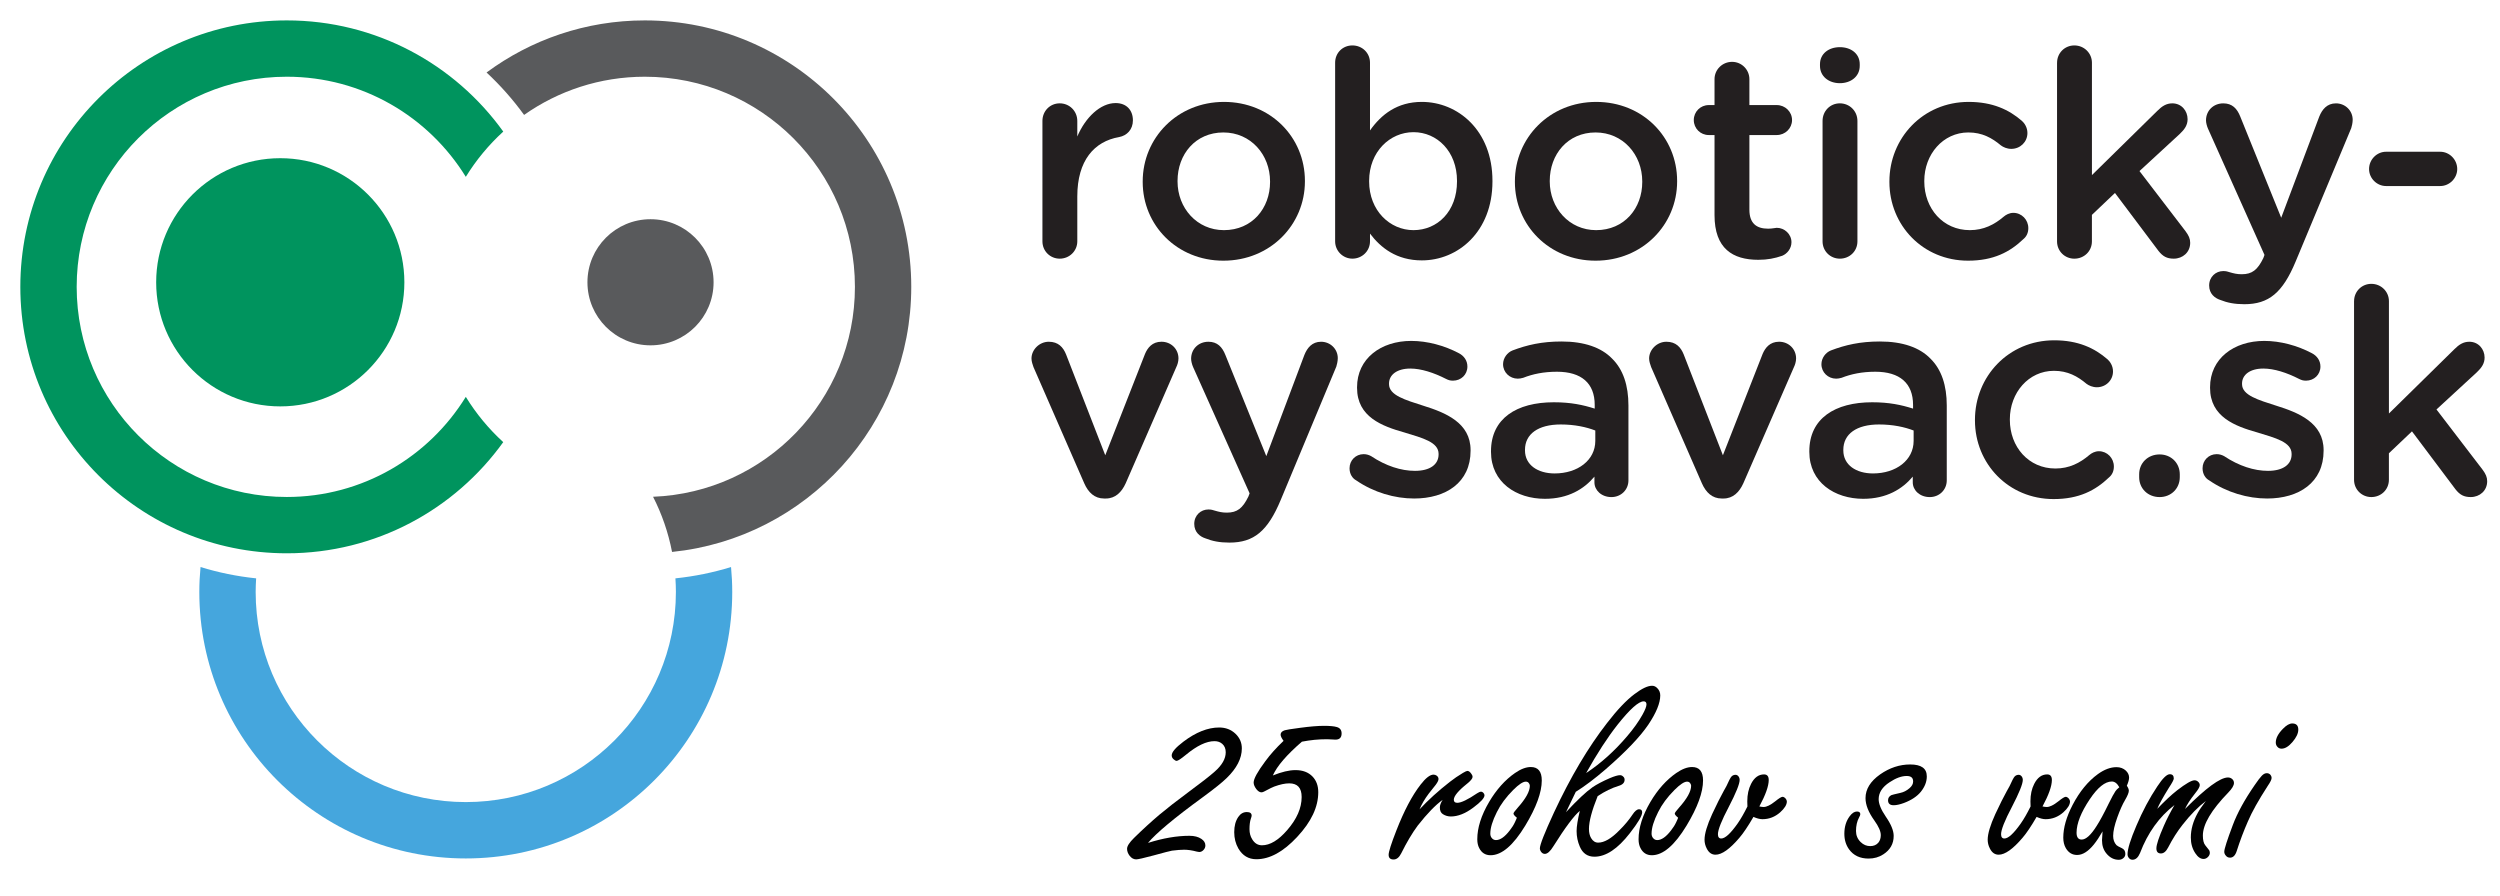
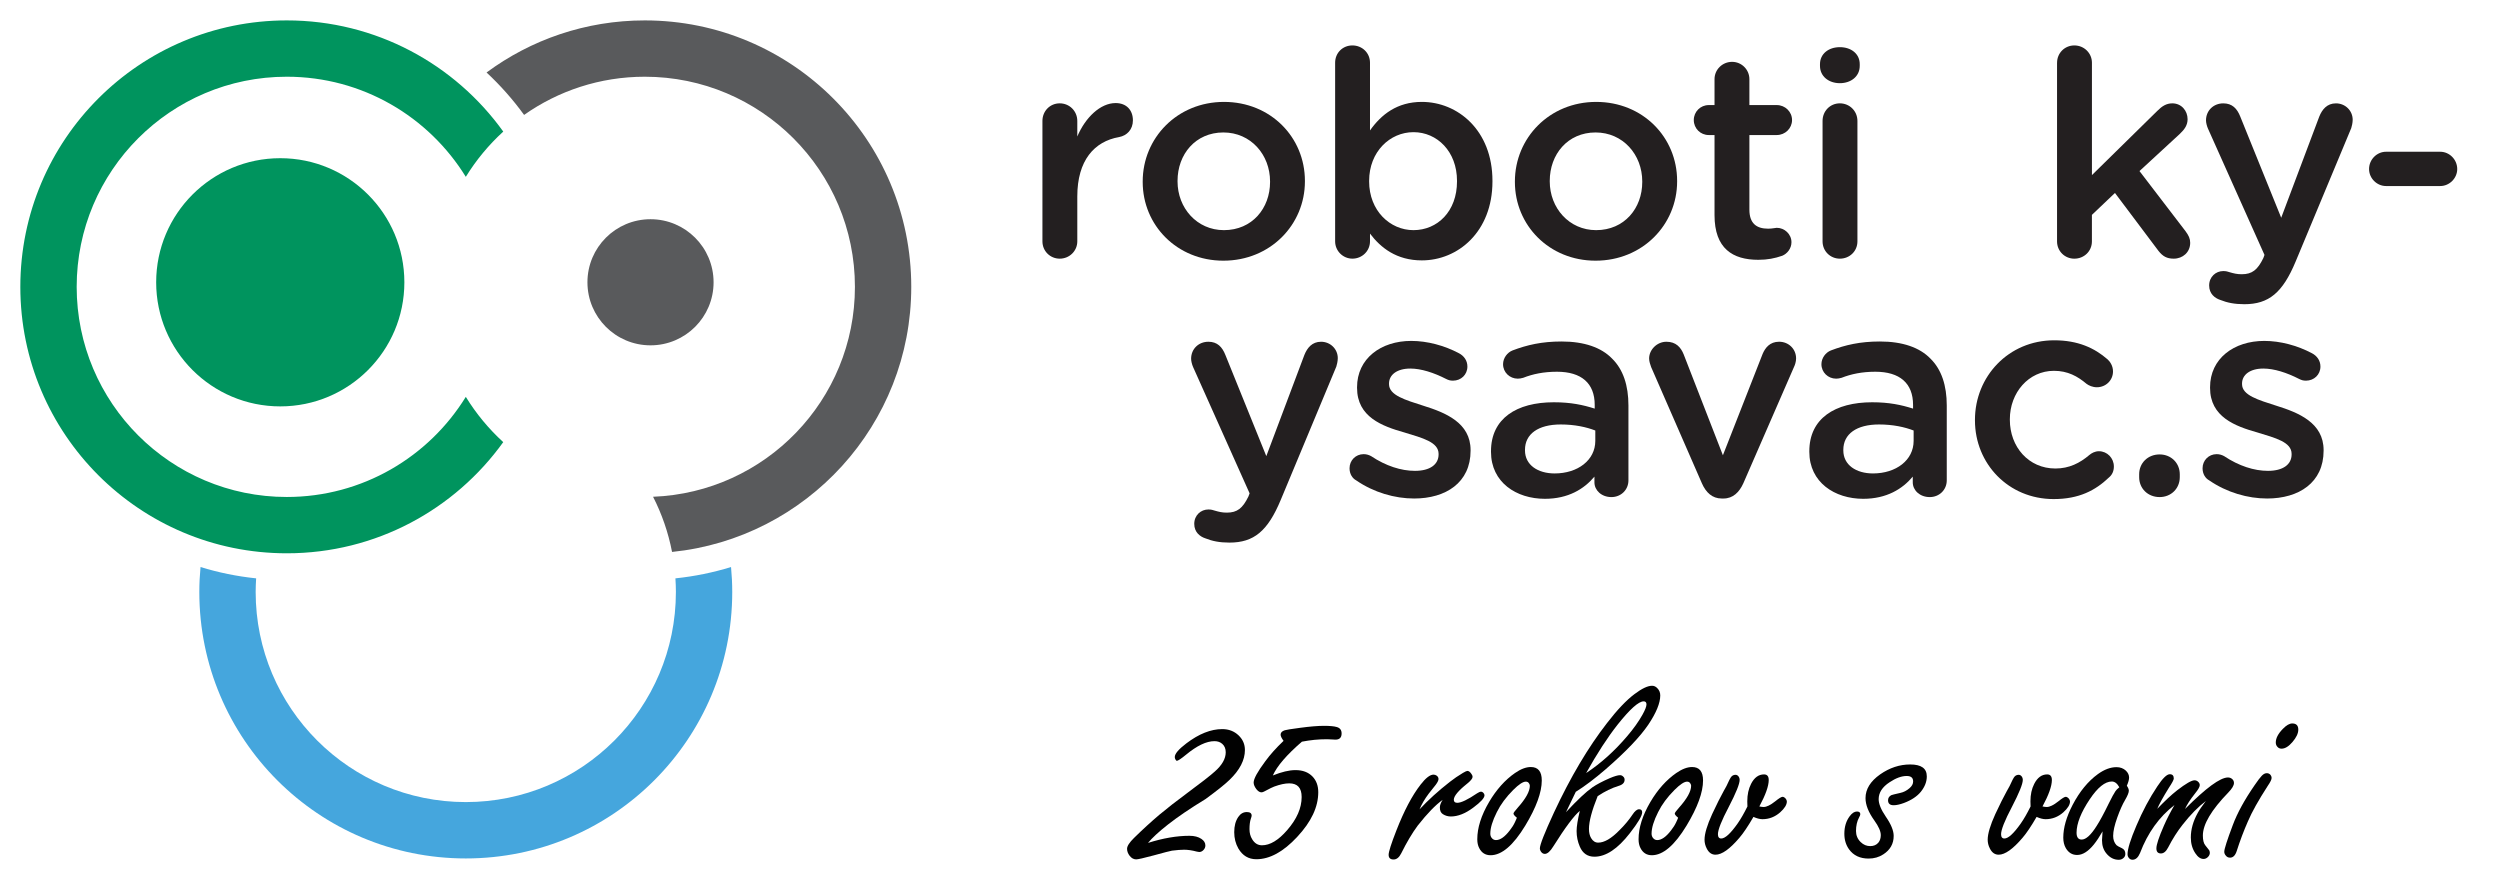
<svg xmlns="http://www.w3.org/2000/svg" version="1.1" id="Vrstva_2" x="0px" y="0px" viewBox="0 0 173 62" style="enable-background:new 0 0 173 62;" xml:space="preserve">
  <style type="text/css">
	.st0{fill:#010101;}
	.st1{fill-rule:evenodd;clip-rule:evenodd;fill:#45A6DD;}
	.st2{fill-rule:evenodd;clip-rule:evenodd;fill:#00945E;}
	.st3{fill-rule:evenodd;clip-rule:evenodd;fill:#595A5C;}
	.st4{fill:#231F20;}
</style>
  <g>
-     <path class="st0" d="M79.442,58.329c1.039-0.328,1.995-0.492,2.867-0.492c0.34,0,0.615,0.071,0.825,0.213   c0.186,0.124,0.278,0.275,0.278,0.455c0,0.118-0.043,0.223-0.13,0.315s-0.186,0.139-0.297,0.139c-0.037,0-0.093-0.009-0.167-0.028   c-0.321-0.086-0.612-0.13-0.872-0.13c-0.229,0-0.51,0.022-0.844,0.065c-0.118,0.019-0.548,0.13-1.29,0.334   c-0.668,0.18-1.063,0.269-1.188,0.269c-0.173,0-0.324-0.083-0.454-0.25c-0.117-0.154-0.177-0.315-0.177-0.482   c0-0.186,0.161-0.436,0.482-0.751c0.606-0.594,1.19-1.128,1.754-1.605c0.531-0.445,1.19-0.958,1.976-1.54   c0.896-0.662,1.516-1.144,1.855-1.447c0.507-0.445,0.761-0.891,0.761-1.336c0-0.247-0.08-0.442-0.241-0.584   c-0.143-0.124-0.321-0.186-0.538-0.186c-0.557,0-1.212,0.313-1.967,0.937c-0.347,0.285-0.563,0.427-0.649,0.427   c-0.062,0-0.133-0.037-0.213-0.111c-0.087-0.074-0.13-0.164-0.13-0.269c0-0.223,0.269-0.538,0.807-0.946   c0.866-0.655,1.691-0.983,2.478-0.983c0.451,0,0.828,0.146,1.132,0.436c0.29,0.278,0.436,0.616,0.436,1.011   c0,0.693-0.353,1.379-1.058,2.06c-0.303,0.297-0.859,0.742-1.67,1.336C81.261,56.606,80.005,57.655,79.442,58.329z" />
+     <path class="st0" d="M79.442,58.329c1.039-0.328,1.995-0.492,2.867-0.492c0.34,0,0.615,0.071,0.825,0.213   c0.186,0.124,0.278,0.275,0.278,0.455c0,0.118-0.043,0.223-0.13,0.315s-0.186,0.139-0.297,0.139c-0.037,0-0.093-0.009-0.167-0.028   c-0.321-0.086-0.612-0.13-0.872-0.13c-0.229,0-0.51,0.022-0.844,0.065c-0.118,0.019-0.548,0.13-1.29,0.334   c-0.668,0.18-1.063,0.269-1.188,0.269c-0.173,0-0.324-0.083-0.454-0.25c-0.117-0.154-0.177-0.315-0.177-0.482   c0-0.186,0.161-0.436,0.482-0.751c0.606-0.594,1.19-1.128,1.754-1.605c0.531-0.445,1.19-0.958,1.976-1.54   c0.896-0.662,1.516-1.144,1.855-1.447c0.507-0.445,0.761-0.891,0.761-1.336c0-0.247-0.08-0.442-0.241-0.584   c-0.143-0.124-0.321-0.186-0.538-0.186c-0.557,0-1.212,0.313-1.967,0.937c-0.347,0.285-0.563,0.427-0.649,0.427   c-0.087-0.074-0.13-0.164-0.13-0.269c0-0.223,0.269-0.538,0.807-0.946   c0.866-0.655,1.691-0.983,2.478-0.983c0.451,0,0.828,0.146,1.132,0.436c0.29,0.278,0.436,0.616,0.436,1.011   c0,0.693-0.353,1.379-1.058,2.06c-0.303,0.297-0.859,0.742-1.67,1.336C81.261,56.606,80.005,57.655,79.442,58.329z" />
    <path class="st0" d="M90.093,51.324c-1.052,0.909-1.723,1.688-2.013,2.338c0.612-0.247,1.135-0.371,1.567-0.371   c0.501,0,0.894,0.148,1.179,0.445c0.266,0.278,0.398,0.64,0.398,1.085c0,1.021-0.485,2.05-1.456,3.089   c-0.959,1.033-1.902,1.549-2.83,1.549c-0.538,0-0.952-0.247-1.243-0.742c-0.191-0.334-0.287-0.711-0.287-1.132   c0-0.427,0.093-0.776,0.278-1.048c0.154-0.229,0.353-0.343,0.594-0.343c0.223,0,0.334,0.083,0.334,0.25   c0,0.037-0.019,0.108-0.056,0.213c-0.063,0.18-0.093,0.421-0.093,0.724c0,0.266,0.062,0.498,0.186,0.696   c0.167,0.278,0.393,0.417,0.677,0.417c0.557,0,1.138-0.349,1.744-1.048c0.668-0.767,1.002-1.531,1.002-2.292   c0-0.315-0.071-0.552-0.213-0.709c-0.143-0.158-0.359-0.237-0.649-0.237c-0.285,0-0.631,0.074-1.039,0.223   c-0.093,0.031-0.319,0.143-0.678,0.334c-0.074,0.043-0.143,0.065-0.204,0.065c-0.117,0-0.235-0.074-0.353-0.223   c-0.124-0.167-0.186-0.318-0.186-0.455c0-0.26,0.27-0.751,0.808-1.475c0.34-0.464,0.761-0.934,1.262-1.41   c-0.137-0.186-0.204-0.328-0.204-0.427c0-0.142,0.096-0.244,0.287-0.306c0.093-0.031,0.442-0.086,1.049-0.167   c0.687-0.093,1.243-0.139,1.67-0.139c0.408,0,0.701,0.028,0.881,0.083c0.223,0.062,0.334,0.21,0.334,0.445   c0,0.285-0.143,0.427-0.427,0.427c-0.062,0-0.186-0.006-0.371-0.019c-0.062-0.006-0.133-0.009-0.213-0.009   c-0.297,0-0.589,0.014-0.877,0.042C90.664,51.227,90.377,51.269,90.093,51.324z" />
    <path class="st0" d="M98.229,56.009c0.605-0.649,1.305-1.283,2.097-1.902c0.284-0.223,0.587-0.43,0.909-0.622   c0.16-0.093,0.263-0.139,0.306-0.139c0.093,0,0.186,0.068,0.278,0.204c0.056,0.074,0.084,0.143,0.084,0.204   c0,0.111-0.118,0.263-0.353,0.455c-0.631,0.501-0.946,0.878-0.946,1.132c0,0.143,0.08,0.213,0.241,0.213   c0.266,0,0.724-0.219,1.373-0.659c0.111-0.074,0.204-0.111,0.278-0.111c0.049,0,0.099,0.025,0.148,0.074   c0.056,0.056,0.083,0.115,0.083,0.176c0,0.186-0.26,0.47-0.779,0.854c-0.544,0.408-1.061,0.612-1.549,0.612   c-0.198,0-0.381-0.052-0.548-0.158c-0.143-0.086-0.213-0.241-0.213-0.464c0-0.154,0.064-0.331,0.194-0.529   c-0.488,0.347-1.063,0.94-1.726,1.781c-0.384,0.52-0.764,1.16-1.141,1.92c-0.143,0.285-0.318,0.427-0.529,0.427   c-0.229,0-0.343-0.108-0.343-0.325c0-0.21,0.18-0.773,0.538-1.688c0.531-1.36,1.088-2.415,1.67-3.164   c0.358-0.464,0.658-0.696,0.899-0.696c0.08,0,0.154,0.025,0.223,0.074c0.08,0.062,0.121,0.139,0.121,0.232s-0.063,0.223-0.186,0.39   c-0.025,0.031-0.189,0.238-0.492,0.622C98.591,55.289,98.378,55.651,98.229,56.009z" />
    <path class="st0" d="M105.93,53.078c0.507,0,0.761,0.31,0.761,0.928c0,0.823-0.381,1.865-1.142,3.126   c-0.829,1.367-1.63,2.05-2.402,2.05c-0.358,0-0.622-0.167-0.789-0.501c-0.086-0.167-0.13-0.368-0.13-0.603   c0-0.792,0.272-1.651,0.816-2.579c0.507-0.859,1.104-1.527,1.791-2.004C105.236,53.217,105.602,53.078,105.93,53.078z    M104.965,56.584c-0.155-0.124-0.232-0.219-0.232-0.288c0-0.049,0.099-0.186,0.297-0.408c0.557-0.625,0.835-1.128,0.835-1.512   c0-0.049-0.016-0.099-0.046-0.148c-0.05-0.093-0.127-0.139-0.232-0.139c-0.198,0-0.488,0.192-0.872,0.575   c-0.495,0.495-0.872,1.005-1.132,1.531c-0.303,0.6-0.454,1.098-0.454,1.494c0,0.105,0.027,0.198,0.083,0.278   c0.08,0.111,0.183,0.167,0.307,0.167c0.297,0,0.615-0.223,0.955-0.668c0.148-0.186,0.27-0.377,0.362-0.575   C104.928,56.693,104.971,56.591,104.965,56.584z" />
    <path class="st0" d="M110.559,55.091c-0.402,0.996-0.603,1.753-0.603,2.273c0,0.254,0.049,0.464,0.148,0.631   c0.123,0.21,0.287,0.315,0.491,0.315c0.421,0,0.906-0.281,1.457-0.844c0.364-0.358,0.671-0.724,0.918-1.095   c0.161-0.247,0.313-0.371,0.455-0.371c0.142,0,0.213,0.071,0.213,0.213c0,0.235-0.284,0.718-0.854,1.447   c-0.841,1.083-1.657,1.624-2.449,1.624c-0.477,0-0.813-0.232-1.011-0.696c-0.148-0.34-0.223-0.699-0.223-1.076   c0-0.315,0.074-0.782,0.223-1.401c-0.402,0.334-1.012,1.15-1.828,2.449c-0.216,0.353-0.414,0.529-0.594,0.529   c-0.093,0-0.173-0.04-0.241-0.121c-0.067-0.086-0.102-0.173-0.102-0.26c0-0.247,0.324-1.073,0.974-2.477   c1.145-2.455,2.369-4.521,3.674-6.197c0.705-0.915,1.339-1.583,1.902-2.004c0.507-0.383,0.912-0.575,1.215-0.575   c0.136,0,0.257,0.056,0.362,0.167c0.136,0.136,0.204,0.303,0.204,0.501c0,0.526-0.275,1.2-0.826,2.022   c-0.575,0.848-1.553,1.871-2.932,3.071c-0.773,0.668-1.469,1.194-2.087,1.577c-0.081,0.161-0.307,0.631-0.678,1.41   c0.773-0.835,1.386-1.41,1.837-1.726c0.291-0.198,0.684-0.405,1.179-0.622c0.334-0.142,0.575-0.213,0.724-0.213   c0.08,0,0.151,0.031,0.213,0.093c0.068,0.056,0.103,0.13,0.103,0.223c0,0.204-0.14,0.347-0.418,0.427   C111.536,54.528,111.054,54.763,110.559,55.091z M109.761,53.495c1.015-0.668,1.961-1.518,2.839-2.551   c0.439-0.513,0.792-1.008,1.058-1.484c0.186-0.334,0.278-0.572,0.278-0.714c0-0.142-0.064-0.213-0.194-0.213   c-0.347,0-0.943,0.532-1.791,1.596C111.251,51.012,110.521,52.135,109.761,53.495z" />
    <path class="st0" d="M117.09,53.078c0.507,0,0.761,0.31,0.761,0.928c0,0.823-0.38,1.865-1.141,3.126   c-0.829,1.367-1.63,2.05-2.403,2.05c-0.358,0-0.621-0.167-0.788-0.501c-0.087-0.167-0.13-0.368-0.13-0.603   c0-0.792,0.272-1.651,0.816-2.579c0.507-0.859,1.104-1.527,1.79-2.004C116.397,53.217,116.762,53.078,117.09,53.078z    M116.125,56.584c-0.154-0.124-0.231-0.219-0.231-0.288c0-0.049,0.099-0.186,0.297-0.408c0.557-0.625,0.835-1.128,0.835-1.512   c0-0.049-0.016-0.099-0.047-0.148c-0.05-0.093-0.127-0.139-0.231-0.139c-0.198,0-0.489,0.192-0.872,0.575   c-0.495,0.495-0.872,1.005-1.132,1.531c-0.304,0.6-0.455,1.098-0.455,1.494c0,0.105,0.028,0.198,0.084,0.278   c0.08,0.111,0.182,0.167,0.306,0.167c0.297,0,0.615-0.223,0.956-0.668c0.148-0.186,0.269-0.377,0.361-0.575   C116.088,56.693,116.131,56.591,116.125,56.584z" />
    <path class="st0" d="M121.339,56.529c-0.377,0.649-0.702,1.132-0.974,1.447c-0.662,0.779-1.213,1.169-1.651,1.169   c-0.266,0-0.47-0.145-0.612-0.436c-0.099-0.191-0.148-0.393-0.148-0.603c0-0.408,0.176-0.999,0.528-1.772   c0.315-0.674,0.581-1.206,0.798-1.596c0.161-0.278,0.257-0.46,0.288-0.547c0.074-0.167,0.139-0.293,0.194-0.38   c0.08-0.13,0.191-0.195,0.334-0.195c0.074,0,0.14,0.031,0.195,0.093c0.062,0.074,0.093,0.161,0.093,0.26   c0,0.278-0.251,0.9-0.752,1.865c-0.501,0.953-0.751,1.583-0.751,1.893c0,0.198,0.077,0.297,0.231,0.297   c0.266,0,0.644-0.346,1.132-1.039c0.217-0.309,0.442-0.702,0.678-1.178c-0.007-0.154-0.01-0.272-0.01-0.353   c0-0.464,0.087-0.866,0.26-1.206c0.223-0.439,0.522-0.659,0.9-0.659c0.216,0,0.324,0.13,0.324,0.39   c0,0.415-0.217,1.024-0.649,1.828c0.124,0.025,0.223,0.037,0.297,0.037c0.204,0,0.47-0.13,0.798-0.39   c0.26-0.21,0.43-0.315,0.511-0.315c0.067,0,0.139,0.041,0.213,0.121c0.056,0.068,0.084,0.136,0.084,0.204   c0,0.223-0.155,0.473-0.464,0.751c-0.359,0.315-0.768,0.473-1.225,0.473C121.781,56.687,121.574,56.634,121.339,56.529z" />
    <path class="st0" d="M132.185,52.901c0.383,0,0.671,0.068,0.862,0.204c0.191,0.136,0.288,0.343,0.288,0.622   c0,0.365-0.137,0.718-0.408,1.058c-0.26,0.322-0.649,0.582-1.169,0.779c-0.285,0.105-0.523,0.158-0.715,0.158   c-0.26,0-0.39-0.114-0.39-0.343c0-0.154,0.074-0.272,0.223-0.353c0.037-0.019,0.247-0.071,0.631-0.158   c0.229-0.049,0.439-0.158,0.631-0.325c0.167-0.142,0.251-0.297,0.251-0.464c0-0.13-0.037-0.226-0.111-0.288   c-0.074-0.062-0.186-0.093-0.334-0.093c-0.359,0-0.755,0.146-1.188,0.436c-0.501,0.328-0.752,0.718-0.752,1.169   c0,0.322,0.164,0.724,0.492,1.206c0.364,0.526,0.547,0.971,0.547,1.336c0,0.544-0.241,0.971-0.724,1.28   c-0.297,0.192-0.634,0.288-1.011,0.288c-0.594,0-1.045-0.213-1.354-0.64c-0.217-0.303-0.325-0.662-0.325-1.076   c0-0.482,0.124-0.887,0.371-1.215c0.161-0.216,0.328-0.325,0.501-0.325c0.154,0,0.232,0.062,0.232,0.186   c0,0.05-0.028,0.124-0.084,0.223c-0.143,0.266-0.213,0.579-0.213,0.937c0,0.303,0.107,0.56,0.324,0.77   c0.191,0.186,0.411,0.278,0.659,0.278c0.241,0,0.43-0.08,0.565-0.241c0.111-0.136,0.167-0.309,0.167-0.52   c0-0.26-0.148-0.597-0.445-1.011c-0.408-0.569-0.612-1.085-0.612-1.549c0-0.618,0.337-1.166,1.012-1.642   C130.762,53.13,131.454,52.901,132.185,52.901z" />
    <path class="st0" d="M140.933,56.529c-0.377,0.649-0.702,1.132-0.974,1.447c-0.662,0.779-1.213,1.169-1.651,1.169   c-0.266,0-0.47-0.145-0.612-0.436c-0.099-0.191-0.148-0.393-0.148-0.603c0-0.408,0.176-0.999,0.528-1.772   c0.315-0.674,0.581-1.206,0.798-1.596c0.161-0.278,0.257-0.46,0.288-0.547c0.074-0.167,0.139-0.293,0.194-0.38   c0.08-0.13,0.191-0.195,0.334-0.195c0.074,0,0.14,0.031,0.195,0.093c0.062,0.074,0.093,0.161,0.093,0.26   c0,0.278-0.251,0.9-0.752,1.865c-0.501,0.953-0.751,1.583-0.751,1.893c0,0.198,0.077,0.297,0.231,0.297   c0.266,0,0.644-0.346,1.132-1.039c0.217-0.309,0.442-0.702,0.678-1.178c-0.007-0.154-0.01-0.272-0.01-0.353   c0-0.464,0.087-0.866,0.26-1.206c0.223-0.439,0.522-0.659,0.9-0.659c0.216,0,0.324,0.13,0.324,0.39   c0,0.415-0.217,1.024-0.649,1.828c0.124,0.025,0.223,0.037,0.297,0.037c0.204,0,0.47-0.13,0.798-0.39   c0.26-0.21,0.43-0.315,0.511-0.315c0.067,0,0.139,0.041,0.213,0.121c0.056,0.068,0.084,0.136,0.084,0.204   c0,0.223-0.155,0.473-0.464,0.751c-0.359,0.315-0.768,0.473-1.225,0.473C141.375,56.687,141.168,56.634,140.933,56.529z" />
    <path class="st0" d="M145.497,57.531c-0.204,0.359-0.405,0.662-0.603,0.909c-0.39,0.482-0.776,0.724-1.16,0.724   c-0.334,0-0.594-0.158-0.779-0.473c-0.117-0.204-0.176-0.445-0.176-0.724c0-0.687,0.217-1.444,0.649-2.273   c0.482-0.921,1.063-1.629,1.744-2.125c0.445-0.321,0.875-0.482,1.289-0.482c0.26,0,0.477,0.081,0.649,0.241   c0.148,0.143,0.223,0.303,0.223,0.482c0,0.136-0.053,0.325-0.157,0.566c0.093,0.13,0.139,0.245,0.139,0.343   c0,0.13-0.087,0.343-0.26,0.64c-0.18,0.303-0.358,0.705-0.538,1.206c-0.191,0.532-0.287,0.959-0.287,1.28   c0,0.26,0.077,0.473,0.231,0.64c0.043,0.043,0.17,0.115,0.381,0.213c0.154,0.074,0.231,0.204,0.231,0.39   c0,0.118-0.043,0.213-0.13,0.288c-0.093,0.081-0.201,0.121-0.324,0.121c-0.334,0-0.622-0.148-0.863-0.445   c-0.198-0.241-0.297-0.544-0.297-0.909C145.46,58.02,145.473,57.815,145.497,57.531z M146.657,54.479   c-0.074-0.136-0.155-0.236-0.241-0.302c-0.087-0.064-0.18-0.097-0.278-0.097c-0.471,0-0.98,0.412-1.531,1.234   c-0.606,0.909-0.909,1.679-0.909,2.31c0,0.155,0.029,0.272,0.088,0.353c0.06,0.081,0.147,0.121,0.265,0.121   c0.297,0,0.644-0.315,1.039-0.946c0.223-0.346,0.498-0.856,0.826-1.531c0.216-0.439,0.374-0.729,0.473-0.872   C146.437,54.673,146.527,54.584,146.657,54.479z" />
    <path class="st0" d="M149.282,55.972c0.52-0.544,0.978-0.971,1.373-1.28c0.6-0.464,1.002-0.696,1.206-0.696   c0.099,0,0.186,0.037,0.26,0.111c0.068,0.068,0.103,0.143,0.103,0.223c0,0.118-0.108,0.31-0.325,0.575   c-0.334,0.421-0.565,0.779-0.695,1.076c1.447-1.453,2.437-2.18,2.969-2.18c0.111,0,0.207,0.034,0.287,0.102   c0.087,0.074,0.13,0.167,0.13,0.278c0,0.173-0.133,0.396-0.398,0.668c-1.169,1.206-1.754,2.196-1.754,2.969   c0,0.315,0.056,0.542,0.167,0.677l0.241,0.306c0.05,0.056,0.074,0.127,0.074,0.213c0,0.099-0.04,0.192-0.12,0.278   c-0.093,0.099-0.198,0.148-0.315,0.148c-0.204,0-0.394-0.13-0.566-0.39c-0.21-0.309-0.315-0.674-0.315-1.095   c0-0.563,0.161-1.132,0.482-1.707c0.111-0.204,0.297-0.476,0.557-0.816c-0.525,0.396-1.061,0.94-1.604,1.633   c-0.371,0.47-0.705,0.996-1.002,1.577c-0.143,0.278-0.31,0.417-0.501,0.417c-0.211,0-0.315-0.117-0.315-0.353   c0-0.253,0.173-0.776,0.52-1.568c0.197-0.451,0.441-0.928,0.732-1.429c-1.058,0.816-1.853,1.924-2.384,3.321   c-0.13,0.31-0.303,0.464-0.52,0.464c-0.099,0-0.18-0.037-0.241-0.111c-0.068-0.074-0.103-0.164-0.103-0.269   c0-0.365,0.204-1.023,0.612-1.976c0.427-1.008,0.909-1.914,1.447-2.718c0.371-0.563,0.659-0.844,0.863-0.844   c0.186,0,0.278,0.099,0.278,0.297c0,0.087-0.115,0.303-0.344,0.649C149.678,55.174,149.412,55.657,149.282,55.972z" />
    <path class="st0" d="M156.862,53.504c0.104,0,0.191,0.041,0.26,0.121c0.049,0.068,0.074,0.136,0.074,0.204   c0,0.111-0.09,0.297-0.27,0.557c-0.644,0.996-1.101,1.815-1.373,2.458c-0.291,0.662-0.547,1.342-0.77,2.041   c-0.099,0.31-0.254,0.464-0.464,0.464c-0.124,0-0.223-0.049-0.297-0.148c-0.068-0.08-0.103-0.167-0.103-0.26   c0-0.186,0.198-0.804,0.594-1.855c0.31-0.829,0.811-1.744,1.503-2.746c0.223-0.328,0.39-0.547,0.501-0.659   C156.63,53.563,156.744,53.504,156.862,53.504z M158.625,50.063c0.278,0,0.417,0.143,0.417,0.427c0,0.26-0.136,0.547-0.408,0.863   c-0.26,0.303-0.51,0.455-0.751,0.455c-0.118,0-0.214-0.043-0.288-0.13c-0.074-0.08-0.111-0.179-0.111-0.297   c0-0.297,0.164-0.612,0.492-0.946C158.217,50.187,158.433,50.063,158.625,50.063z" />
  </g>
  <g>
    <g>
      <g>
        <g>
          <path class="st1" d="M32.234,55.504c8.029,0,14.538-6.509,14.538-14.538c0-0.318-0.013-0.632-0.033-0.944      c1.323-0.138,2.612-0.402,3.849-0.784c0.054,0.569,0.083,1.145,0.083,1.728c0,10.184-8.255,18.438-18.438,18.438      c-10.184,0-18.44-8.255-18.44-18.438c0-0.583,0.029-1.158,0.084-1.728c1.235,0.382,2.524,0.646,3.848,0.784      c-0.019,0.312-0.033,0.626-0.033,0.944C17.693,48.995,24.203,55.504,32.234,55.504L32.234,55.504z" />
        </g>
        <path class="st2" d="M32.234,12.237c-2.561-4.155-7.151-6.928-12.389-6.928c-8.03,0-14.539,6.511-14.539,14.542     c0,8.029,6.509,14.54,14.539,14.54c5.238,0,9.828-2.773,12.389-6.928c0.714,1.162,1.587,2.216,2.59,3.132     c-3.346,4.657-8.806,7.693-14.979,7.693c-10.184,0-18.438-8.255-18.438-18.437c0-10.185,8.254-18.439,18.438-18.439     c6.173,0,11.634,3.035,14.981,7.694C33.824,10.021,32.949,11.075,32.234,12.237L32.234,12.237z" />
        <path class="st3" d="M46.506,38.194c-0.261-1.35-0.707-2.63-1.314-3.818c7.765-0.301,13.969-6.688,13.969-14.525     c0-8.031-6.51-14.542-14.541-14.542c-3.11,0-5.99,0.98-8.353,2.643c-0.769-1.061-1.639-2.044-2.597-2.936     c3.062-2.264,6.849-3.604,10.95-3.604c10.184,0,18.439,8.255,18.439,18.439C63.06,29.396,55.802,37.248,46.506,38.194     L46.506,38.194z" />
        <path class="st3" d="M45.016,15.17c-2.412,0-4.365,1.953-4.365,4.364c0,2.409,1.953,4.363,4.365,4.363     c2.409,0,4.364-1.954,4.364-4.363C49.379,17.123,47.425,15.17,45.016,15.17L45.016,15.17z" />
        <path class="st2" d="M19.394,10.947c-4.742,0-8.587,3.845-8.587,8.588c0,4.742,3.845,8.587,8.587,8.587     c4.743,0,8.588-3.844,8.588-8.587C27.982,14.791,24.137,10.947,19.394,10.947L19.394,10.947z" />
      </g>
    </g>
    <g>
      <path class="st4" d="M72.136,8.368c0-0.678,0.518-1.217,1.197-1.217c0.678,0,1.216,0.538,1.216,1.217v1.077    c0.558-1.316,1.597-2.313,2.652-2.313c0.759,0,1.196,0.498,1.196,1.196c0,0.639-0.417,1.057-0.955,1.157    c-1.716,0.299-2.893,1.615-2.893,4.107v3.111c0,0.658-0.538,1.196-1.216,1.196c-0.658,0-1.197-0.519-1.197-1.196V8.368z" />
      <path class="st4" d="M79.075,12.595v-0.04c0-3.01,2.393-5.503,5.623-5.503c3.231,0,5.602,2.452,5.602,5.464v0.039    c0,2.992-2.392,5.484-5.642,5.484C81.448,18.039,79.075,15.586,79.075,12.595z M87.888,12.595v-0.04    c0-1.854-1.336-3.389-3.23-3.389c-1.936,0-3.172,1.516-3.172,3.35v0.039c0,1.835,1.336,3.371,3.211,3.371    C86.652,15.925,87.888,14.41,87.888,12.595z" />
      <path class="st4" d="M92.391,4.34c0-0.678,0.519-1.196,1.196-1.196c0.678,0,1.217,0.519,1.217,1.196v4.686    c0.777-1.097,1.874-1.974,3.588-1.974c2.474,0,4.886,1.954,4.886,5.464v0.039c0,3.49-2.393,5.464-4.886,5.464    c-1.755,0-2.851-0.877-3.588-1.854v0.538c0,0.658-0.539,1.196-1.217,1.196c-0.658,0-1.196-0.538-1.196-1.196V4.34z     M100.825,12.555v-0.039c0-2.034-1.375-3.37-3.011-3.37c-1.634,0-3.07,1.356-3.07,3.37v0.039c0,2.014,1.436,3.371,3.07,3.371    C99.47,15.925,100.825,14.629,100.825,12.555z" />
      <path class="st4" d="M104.831,12.595v-0.04c0-3.01,2.393-5.503,5.623-5.503c3.231,0,5.603,2.452,5.603,5.464v0.039    c0,2.992-2.393,5.484-5.643,5.484C107.204,18.039,104.831,15.586,104.831,12.595z M113.644,12.595v-0.04    c0-1.854-1.335-3.389-3.23-3.389c-1.934,0-3.171,1.516-3.171,3.35v0.039c0,1.835,1.337,3.371,3.21,3.371    C112.407,15.925,113.644,14.41,113.644,12.595z" />
      <path class="st4" d="M118.645,14.888V9.345h-0.398c-0.578,0-1.037-0.459-1.037-1.037c0-0.578,0.459-1.037,1.037-1.037h0.398V5.476    c0-0.658,0.539-1.196,1.217-1.196c0.658,0,1.196,0.538,1.196,1.196v1.795h1.894c0.578,0,1.057,0.459,1.057,1.037    c0,0.578-0.479,1.037-1.057,1.037h-1.894v5.164c0,0.937,0.478,1.316,1.296,1.316c0.281,0,0.519-0.06,0.599-0.06    c0.539,0,1.016,0.439,1.016,0.997c0,0.439-0.298,0.798-0.637,0.937c-0.519,0.179-1.017,0.28-1.655,0.28    C119.902,17.979,118.645,17.201,118.645,14.888z" />
      <path class="st4" d="M125.943,4.44c0-0.718,0.597-1.176,1.375-1.176c0.779,0,1.376,0.458,1.376,1.176v0.12    c0,0.718-0.597,1.196-1.376,1.196c-0.778,0-1.375-0.479-1.375-1.196V4.44z M126.121,8.368c0-0.678,0.519-1.217,1.196-1.217    c0.679,0,1.217,0.538,1.217,1.217v8.335c0,0.678-0.538,1.196-1.217,1.196c-0.658,0-1.196-0.519-1.196-1.196V8.368z" />
-       <path class="st4" d="M130.747,12.595v-0.04c0-2.991,2.313-5.503,5.483-5.503c1.655,0,2.792,0.538,3.69,1.316    c0.159,0.14,0.378,0.439,0.378,0.837c0,0.618-0.497,1.097-1.116,1.097c-0.299,0-0.558-0.119-0.718-0.239    c-0.618-0.518-1.296-0.897-2.253-0.897c-1.755,0-3.05,1.516-3.05,3.35v0.039c0,1.875,1.296,3.371,3.151,3.371    c0.956,0,1.695-0.379,2.352-0.938c0.141-0.12,0.379-0.259,0.658-0.259c0.579,0,1.038,0.478,1.038,1.057    c0,0.319-0.12,0.578-0.339,0.758c-0.937,0.897-2.074,1.495-3.828,1.495C133.06,18.039,130.747,15.586,130.747,12.595z" />
      <path class="st4" d="M142.349,4.34c0-0.658,0.519-1.196,1.196-1.196c0.679,0,1.217,0.538,1.217,1.196v7.777l4.526-4.446    c0.319-0.319,0.618-0.519,1.037-0.519c0.637,0,1.056,0.519,1.056,1.097c0,0.399-0.199,0.698-0.538,1.017l-2.791,2.572l3.19,4.167    c0.22,0.299,0.319,0.518,0.319,0.798c0,0.658-0.519,1.097-1.137,1.097c-0.479,0-0.758-0.16-1.058-0.538l-3.011-4.008l-1.595,1.516    v1.835c0,0.678-0.538,1.196-1.217,1.196c-0.657,0-1.196-0.519-1.196-1.196V4.34z" />
      <path class="st4" d="M153.631,20.751c-0.359-0.12-0.758-0.418-0.758-0.997c0-0.598,0.46-0.997,0.978-0.997    c0.199,0,0.319,0.04,0.439,0.08c0.279,0.08,0.498,0.14,0.838,0.14c0.717,0,1.096-0.299,1.494-1.117l0.081-0.219l-3.908-8.734    c-0.08-0.179-0.14-0.419-0.14-0.578c0-0.678,0.519-1.177,1.196-1.177c0.618,0,0.957,0.359,1.176,0.917l2.832,6.999l2.633-6.999    c0.2-0.498,0.538-0.917,1.156-0.917c0.638,0,1.157,0.499,1.157,1.137c0,0.2-0.06,0.459-0.1,0.578l-3.848,9.232    c-0.898,2.154-1.855,2.952-3.55,2.952C154.629,21.05,154.13,20.95,153.631,20.751z" />
      <path class="st4" d="M163.939,11.698c0-0.658,0.538-1.197,1.175-1.197h3.749c0.638,0,1.177,0.539,1.177,1.197    c0,0.638-0.539,1.176-1.177,1.176h-3.749C164.477,12.874,163.939,12.336,163.939,11.698z" />
-       <path class="st4" d="M76.524,34.497h-0.121c-0.658,0-1.096-0.418-1.375-1.057l-3.51-8.036c-0.06-0.18-0.139-0.379-0.139-0.598    c0-0.599,0.538-1.157,1.197-1.157c0.658,0,0.996,0.379,1.196,0.877l2.712,6.979l2.753-7.019c0.178-0.419,0.498-0.838,1.137-0.838    c0.658,0,1.176,0.498,1.176,1.157c0,0.219-0.08,0.458-0.141,0.578l-3.509,8.056C77.62,34.059,77.183,34.497,76.524,34.497z" />
      <path class="st4" d="M83.4,37.249c-0.359-0.119-0.758-0.418-0.758-0.997c0-0.598,0.459-0.997,0.978-0.997    c0.2,0,0.319,0.04,0.439,0.079c0.279,0.08,0.498,0.14,0.837,0.14c0.718,0,1.097-0.299,1.495-1.117l0.081-0.219l-3.908-8.734    c-0.08-0.18-0.139-0.419-0.139-0.579c0-0.678,0.517-1.176,1.196-1.176c0.617,0,0.957,0.359,1.176,0.917l2.831,6.999l2.633-6.999    c0.199-0.498,0.537-0.917,1.156-0.917c0.638,0,1.157,0.498,1.157,1.137c0,0.199-0.061,0.459-0.1,0.578l-3.849,9.233    c-0.898,2.154-1.855,2.951-3.549,2.951C84.397,37.548,83.899,37.448,83.4,37.249z" />
      <path class="st4" d="M93.847,33.241c-0.259-0.139-0.459-0.439-0.459-0.837c0-0.538,0.418-0.977,0.978-0.977    c0.199,0,0.378,0.06,0.518,0.139c1.017,0.678,2.075,1.017,3.031,1.017c1.037,0,1.635-0.438,1.635-1.136v-0.04    c0-0.817-1.116-1.097-2.353-1.476c-1.555-0.439-3.289-1.077-3.289-3.09V26.8c0-1.993,1.654-3.209,3.748-3.209    c1.116,0,2.294,0.318,3.311,0.857c0.338,0.18,0.577,0.499,0.577,0.917c0,0.559-0.439,0.977-0.997,0.977    c-0.2,0-0.319-0.04-0.479-0.12c-0.857-0.438-1.734-0.718-2.472-0.718c-0.937,0-1.476,0.439-1.476,1.037v0.04    c0,0.778,1.137,1.097,2.373,1.495c1.536,0.479,3.271,1.177,3.271,3.071v0.04c0,2.213-1.715,3.31-3.908,3.31    C96.519,34.497,95.064,34.079,93.847,33.241z" />
      <path class="st4" d="M103.177,31.267v-0.04c0-2.273,1.773-3.39,4.345-3.39c1.177,0,2.014,0.179,2.832,0.439v-0.259    c0-1.495-0.918-2.293-2.613-2.293c-0.918,0-1.676,0.16-2.333,0.419c-0.14,0.04-0.259,0.06-0.379,0.06    c-0.558,0-1.017-0.439-1.017-0.997c0-0.438,0.3-0.818,0.658-0.957c0.998-0.378,2.015-0.618,3.391-0.618    c1.575,0,2.753,0.419,3.489,1.177c0.778,0.758,1.138,1.874,1.138,3.25v5.184c0,0.658-0.519,1.156-1.177,1.156    c-0.697,0-1.176-0.479-1.176-1.017v-0.399c-0.717,0.858-1.814,1.535-3.429,1.535C104.93,34.517,103.177,33.38,103.177,31.267z     M110.395,30.509v-0.718c-0.618-0.24-1.436-0.418-2.393-0.418c-1.556,0-2.473,0.657-2.473,1.754v0.04    c0,1.017,0.898,1.595,2.055,1.595C109.179,32.762,110.395,31.845,110.395,30.509z" />
      <path class="st4" d="M119.265,34.497h-0.12c-0.658,0-1.097-0.418-1.376-1.057l-3.509-8.036c-0.06-0.18-0.141-0.379-0.141-0.598    c0-0.599,0.539-1.157,1.196-1.157s0.998,0.379,1.196,0.877l2.713,6.979l2.751-7.019c0.18-0.419,0.499-0.838,1.138-0.838    c0.658,0,1.176,0.498,1.176,1.157c0,0.219-0.08,0.458-0.14,0.578l-3.509,8.056C120.362,34.059,119.923,34.497,119.265,34.497z" />
      <path class="st4" d="M125.205,31.267v-0.04c0-2.273,1.775-3.39,4.347-3.39c1.176,0,2.014,0.179,2.832,0.439v-0.259    c0-1.495-0.918-2.293-2.612-2.293c-0.917,0-1.676,0.16-2.333,0.419c-0.141,0.04-0.259,0.06-0.38,0.06    c-0.558,0-1.016-0.439-1.016-0.997c0-0.438,0.299-0.818,0.658-0.957c0.996-0.378,2.013-0.618,3.39-0.618    c1.575,0,2.751,0.419,3.488,1.177c0.778,0.758,1.137,1.874,1.137,3.25v5.184c0,0.658-0.518,1.156-1.176,1.156    c-0.698,0-1.176-0.479-1.176-1.017v-0.399c-0.718,0.858-1.814,1.535-3.43,1.535C126.961,34.517,125.205,33.38,125.205,31.267z     M132.423,30.509v-0.718c-0.618-0.24-1.436-0.418-2.393-0.418c-1.555,0-2.472,0.657-2.472,1.754v0.04    c0,1.017,0.897,1.595,2.054,1.595C131.207,32.762,132.423,31.845,132.423,30.509z" />
      <path class="st4" d="M136.667,29.093v-0.04c0-2.991,2.313-5.504,5.485-5.504c1.654,0,2.791,0.538,3.688,1.316    c0.16,0.139,0.38,0.439,0.38,0.837c0,0.618-0.498,1.096-1.116,1.096c-0.299,0-0.558-0.119-0.718-0.239    c-0.617-0.519-1.296-0.898-2.253-0.898c-1.755,0-3.051,1.515-3.051,3.35v0.04c0,1.874,1.297,3.37,3.151,3.37    c0.957,0,1.696-0.379,2.353-0.937c0.139-0.12,0.379-0.259,0.658-0.259c0.578,0,1.036,0.479,1.036,1.057    c0,0.319-0.12,0.579-0.339,0.758c-0.937,0.897-2.074,1.496-3.828,1.496C138.98,34.537,136.667,32.084,136.667,29.093z" />
      <path class="st4" d="M149.446,31.446c0.797,0,1.395,0.598,1.395,1.376v0.2c0,0.778-0.598,1.376-1.395,1.376    c-0.818,0-1.416-0.598-1.416-1.376v-0.2C148.03,32.044,148.628,31.446,149.446,31.446z" />
      <path class="st4" d="M152.875,33.241c-0.259-0.139-0.458-0.439-0.458-0.837c0-0.538,0.418-0.977,0.978-0.977    c0.199,0,0.378,0.06,0.518,0.139c1.017,0.678,2.074,1.017,3.031,1.017c1.036,0,1.635-0.438,1.635-1.136v-0.04    c0-0.817-1.117-1.097-2.353-1.476c-1.555-0.439-3.29-1.077-3.29-3.09V26.8c0-1.993,1.655-3.209,3.75-3.209    c1.115,0,2.293,0.318,3.309,0.857c0.338,0.18,0.579,0.499,0.579,0.917c0,0.559-0.441,0.977-0.998,0.977    c-0.2,0-0.319-0.04-0.479-0.12c-0.857-0.438-1.734-0.718-2.472-0.718c-0.937,0-1.476,0.439-1.476,1.037v0.04    c0,0.778,1.137,1.097,2.373,1.495c1.535,0.479,3.271,1.177,3.271,3.071v0.04c0,2.213-1.715,3.31-3.908,3.31    C155.548,34.497,154.091,34.079,152.875,33.241z" />
-       <path class="st4" d="M162.902,20.838c0-0.658,0.518-1.196,1.196-1.196c0.678,0,1.216,0.538,1.216,1.196v7.776l4.526-4.446    c0.319-0.319,0.618-0.519,1.037-0.519c0.638,0,1.057,0.519,1.057,1.097c0,0.399-0.2,0.698-0.538,1.017l-2.792,2.572l3.19,4.167    c0.22,0.299,0.319,0.519,0.319,0.798c0,0.658-0.519,1.097-1.137,1.097c-0.479,0-0.758-0.159-1.057-0.538l-3.011-4.009    l-1.596,1.516v1.835c0,0.678-0.538,1.196-1.216,1.196c-0.658,0-1.196-0.519-1.196-1.196V20.838z" />
    </g>
  </g>
</svg>